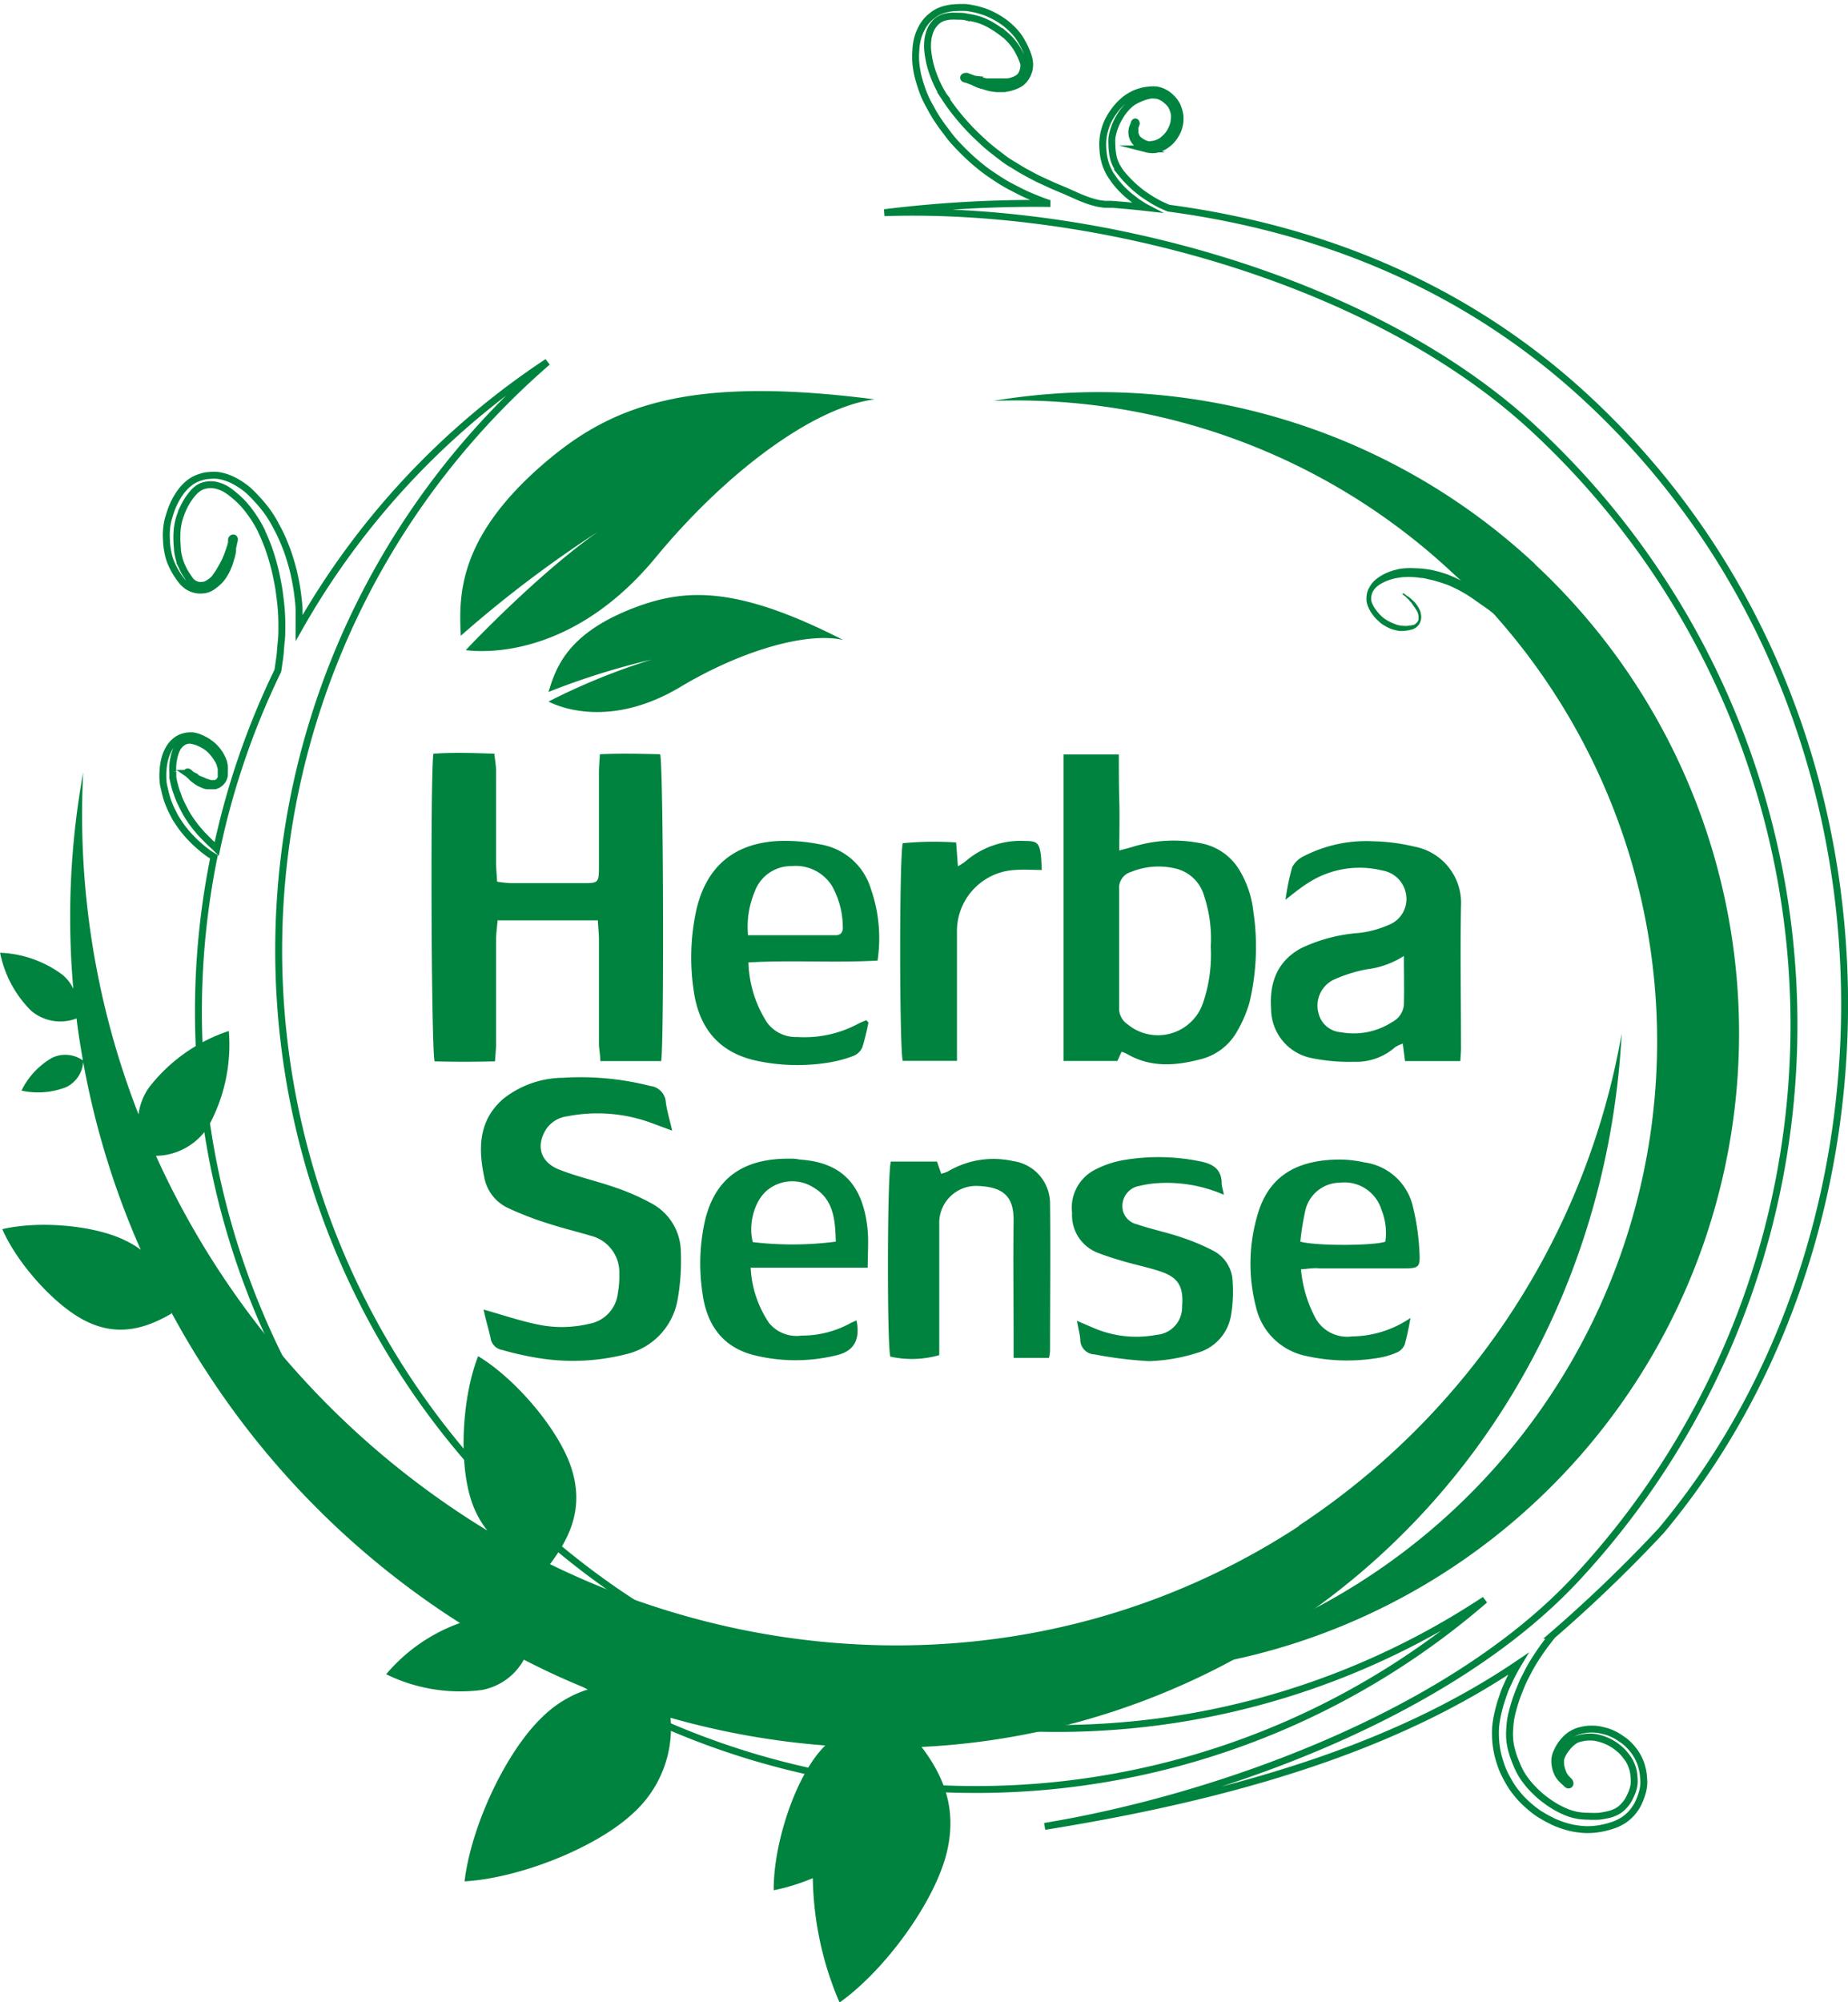
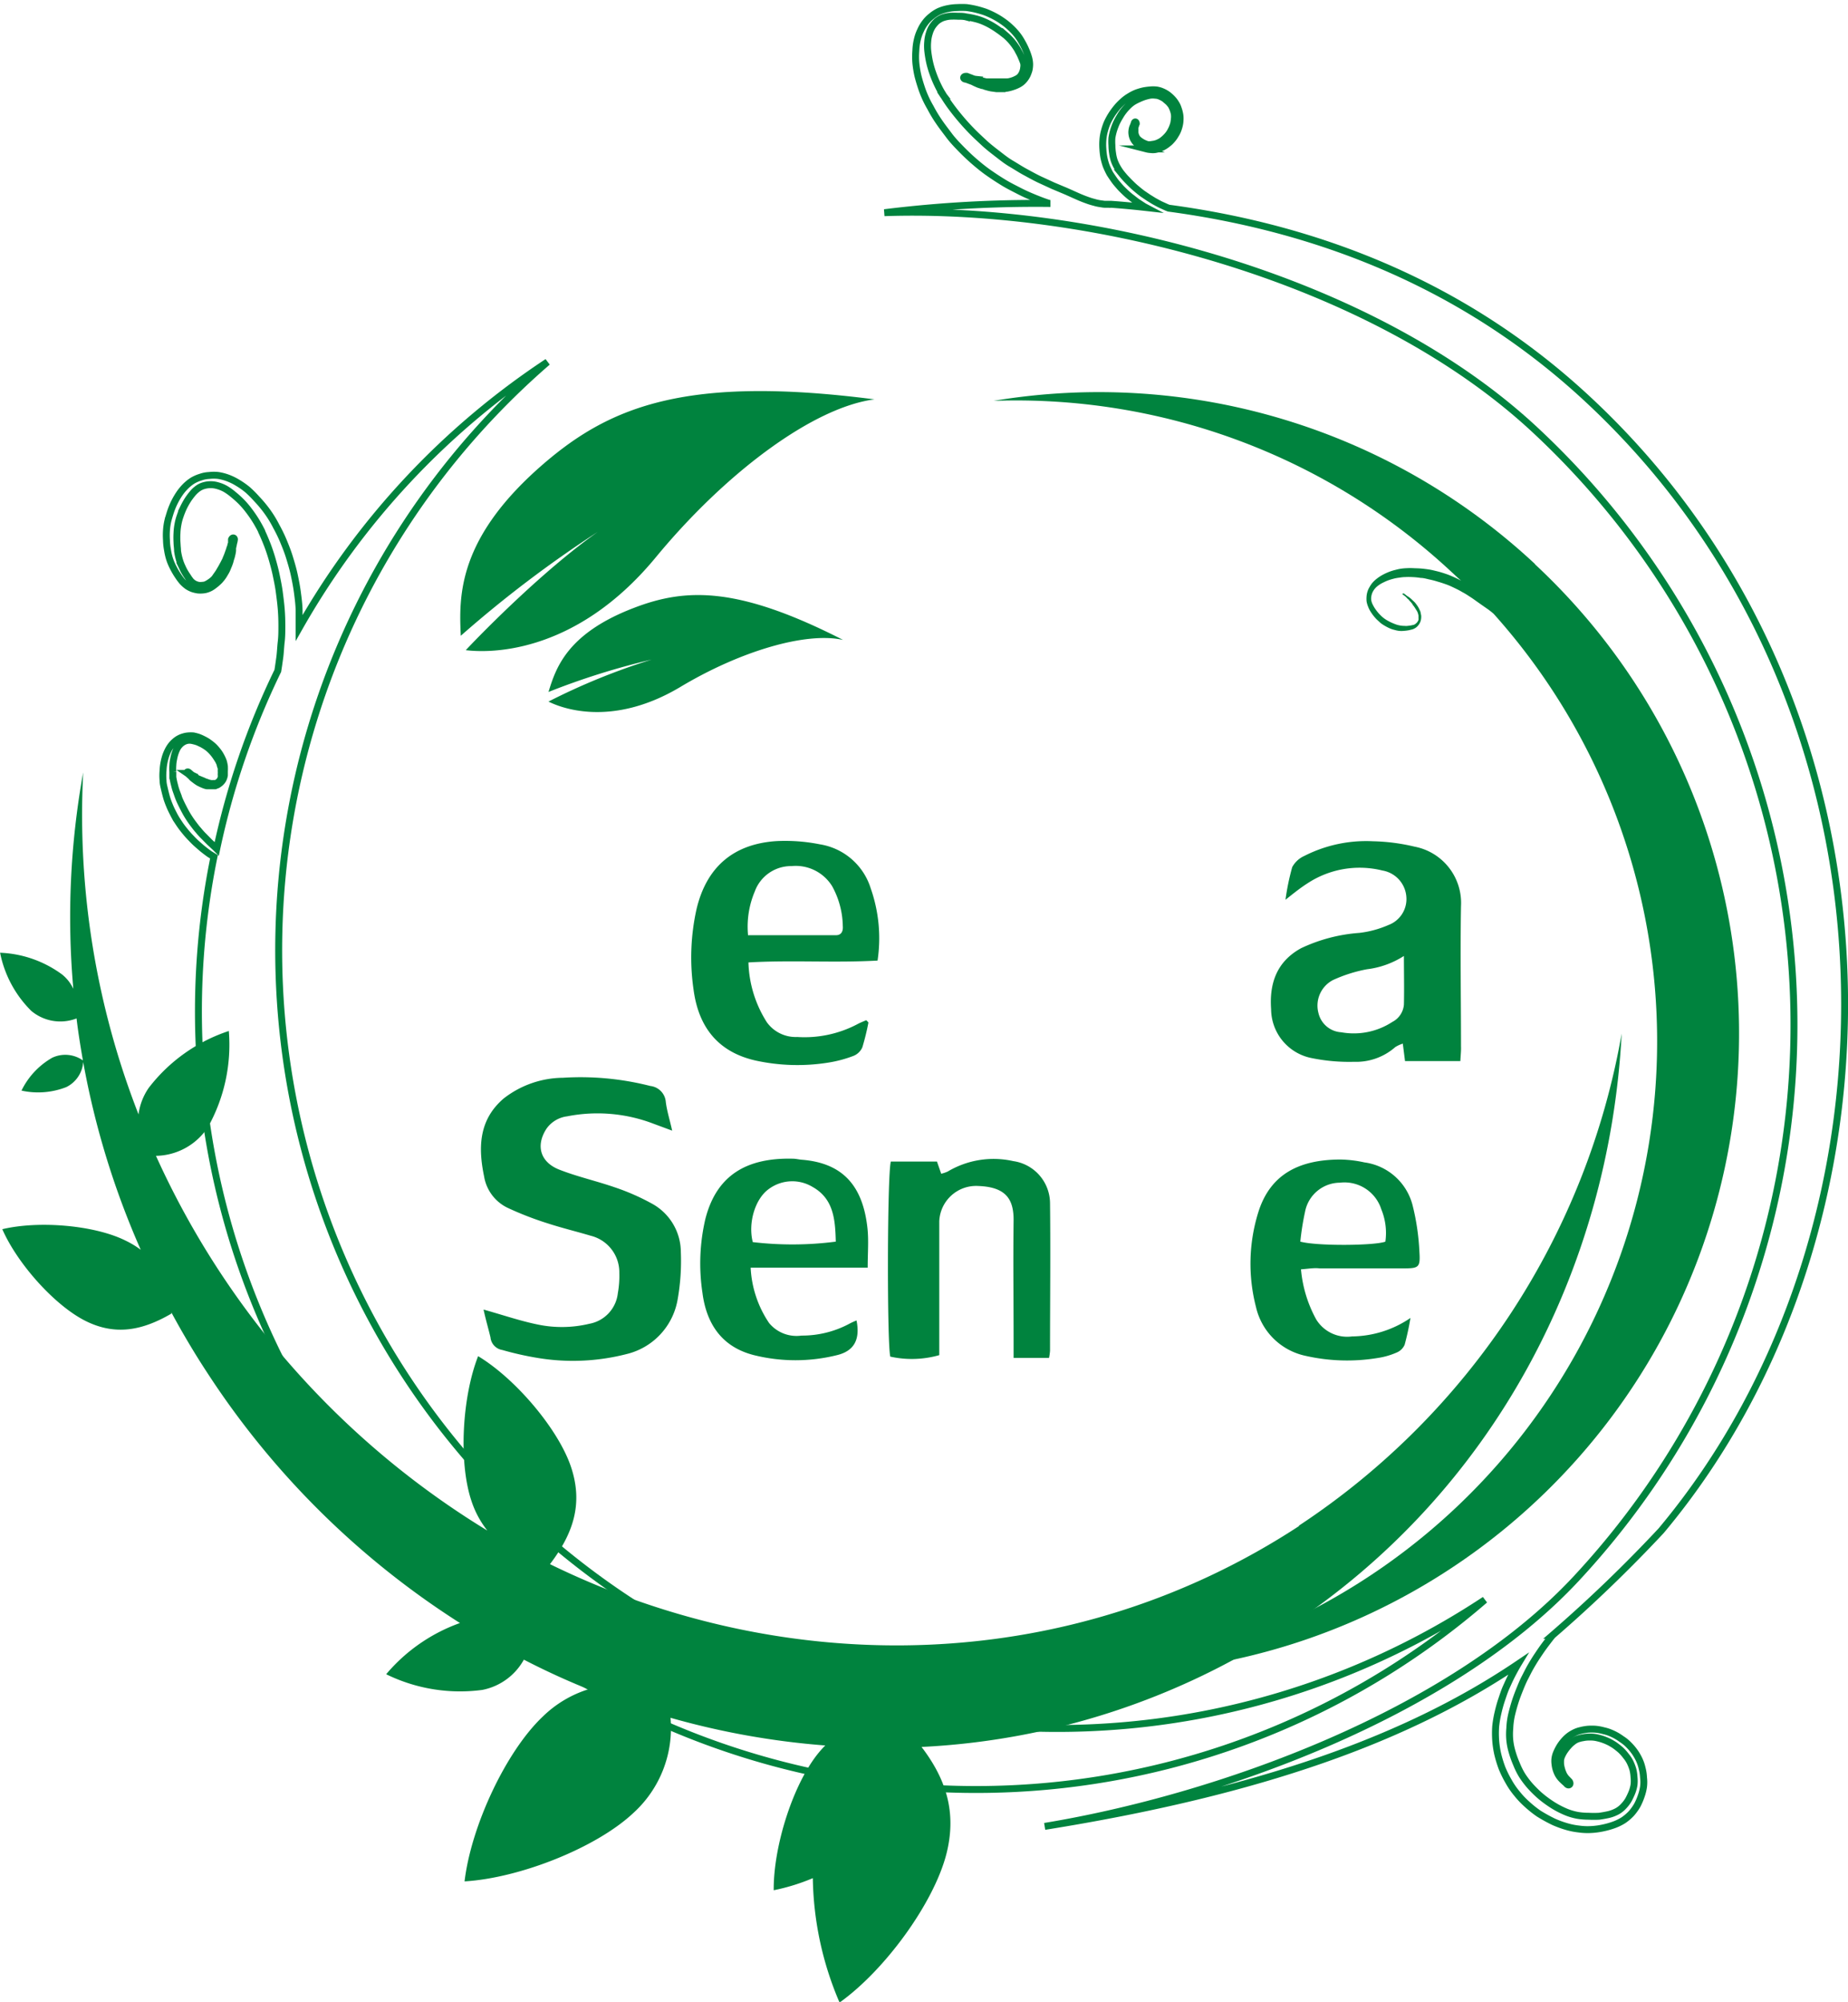
<svg xmlns="http://www.w3.org/2000/svg" id="Layer_1" data-name="Layer 1" viewBox="0 0 200.37 216.95">
  <defs>
    <style>.cls-1{fill:none;stroke:#00833e;stroke-miterlimit:10;stroke-width:0.75px;}.cls-2{fill:#00833e;}</style>
  </defs>
  <title>Narenjesabz-products page-17-logo</title>
  <path class="cls-1" d="M321.51,2203.26c.11-.44.23-.87.37-1.3s.31-.87.48-1.29.34-.84.55-1.24.4-.8.62-1.18.45-.76.69-1.12.48-.72.73-1.06.49-.65.76-1l.19-.23a153.61,153.61,0,0,0,11.77-11.32c27.73-33.08,27.72-89.42-7.88-122.57-13-12.13-28.72-18.52-45.5-20.77l-.21-.08-.64-.29c-.23-.11-.44-.23-.66-.35s-.44-.27-.66-.4l-.65-.44c-.22-.16-.43-.33-.63-.5a8,8,0,0,1-.61-.55c-.2-.19-.39-.39-.58-.59s-.36-.41-.53-.62a5.74,5.74,0,0,1-.43-.66,4.53,4.53,0,0,1-.32-.71,4.36,4.36,0,0,1-.17-.78,5.81,5.81,0,0,1-.07-.83,5.7,5.7,0,0,1,0-.83,6.07,6.07,0,0,1,.19-.82,7.54,7.54,0,0,1,.3-.79,7.43,7.43,0,0,1,.4-.73,4.52,4.52,0,0,1,.34-.51,4.92,4.92,0,0,1,.47-.54,3.51,3.51,0,0,1,.55-.47,4.59,4.59,0,0,1,.62-.33,6.11,6.11,0,0,1,.64-.26,5.8,5.8,0,0,1,.63-.16,2.15,2.15,0,0,1,.57,0,1.35,1.35,0,0,1,.51.12,3,3,0,0,1,.47.25l.41.35a3.09,3.09,0,0,1,.33.39,3.13,3.13,0,0,1,.21.46,2.72,2.72,0,0,1,.13.49,2.1,2.1,0,0,1,0,.5,4.29,4.29,0,0,1-.07.5,4,4,0,0,1-.17.49,4.78,4.78,0,0,1-.23.45,3.18,3.18,0,0,1-.21.3,3.75,3.75,0,0,1-.34.36,3.37,3.37,0,0,1-.35.29,2.93,2.93,0,0,1-.39.21,2.23,2.23,0,0,1-.39.13l-.39.06a1.47,1.47,0,0,1-.36,0,2.48,2.48,0,0,1-.35-.13,2,2,0,0,1-.32-.17,2,2,0,0,1-.28-.2,1,1,0,0,1-.22-.24,1.13,1.13,0,0,1-.13-.27,1.23,1.23,0,0,1-.07-.29,2.58,2.58,0,0,1,0-.29,1.06,1.06,0,0,1,0-.25,1.66,1.66,0,0,1,.06-.21,2,2,0,0,1,.08-.22v0c0-.23-.19-.26-.23,0,0,0,0,0,0,0s-.06.14-.08.21a2.44,2.44,0,0,0-.1.24,1.88,1.88,0,0,0-.06.31,1.37,1.37,0,0,0,0,.35,1.55,1.55,0,0,0,.08.36,1.2,1.2,0,0,0,.17.34,1.06,1.06,0,0,0,.26.3,2.48,2.48,0,0,0,.3.25,2.32,2.32,0,0,0,.36.22l.41.16a2.32,2.32,0,0,0,.46.07,1.75,1.75,0,0,0,.46,0,2.15,2.15,0,0,0,.47-.12,2.81,2.81,0,0,0,.47-.21,3.11,3.11,0,0,0,.44-.3,2.43,2.43,0,0,0,.41-.38,3.07,3.07,0,0,0,.43-.59,2.65,2.65,0,0,0,.27-.53,3.86,3.86,0,0,0,.17-.58,3,3,0,0,0,.06-.59,2.39,2.39,0,0,0-.05-.6,3.7,3.7,0,0,0-.16-.57,2.23,2.23,0,0,0-.27-.56,2.67,2.67,0,0,0-.38-.49,3.72,3.72,0,0,0-.47-.42,3,3,0,0,0-.58-.33,2.54,2.54,0,0,0-.65-.19,3.37,3.37,0,0,0-.71,0,5.93,5.93,0,0,0-.72.1,6.29,6.29,0,0,0-.74.22,4.54,4.54,0,0,0-.73.37,4.38,4.38,0,0,0-.68.49,6.92,6.92,0,0,0-.61.6,8.61,8.61,0,0,0-.68.91,7.51,7.51,0,0,0-.46.84,6.49,6.49,0,0,0-.31.91,5.12,5.12,0,0,0-.17,1,6,6,0,0,0,0,.95,7.37,7.37,0,0,0,.11.93,6.63,6.63,0,0,0,.25.9,8.93,8.93,0,0,0,.39.83c.16.25.33.5.5.74s.37.46.56.68.41.43.62.63.43.39.67.57.45.36.69.52l.69.45.19.1c-1.25-.14-2.51-.26-3.77-.35,0,0,0,0-.07,0a.27.27,0,0,1-.16,0l-.36,0-.12,0-.51-.07a4.61,4.61,0,0,1-.62-.14,7.41,7.41,0,0,1-.8-.25c-.34-.12-.66-.25-1-.4l-1.23-.55-1.43-.6-1.5-.69c-.52-.25-1-.52-1.52-.8s-1-.6-1.53-.91-1-.69-1.48-1.06-1-.77-1.44-1.18-.9-.83-1.33-1.27-.82-.87-1.21-1.33-.73-.89-1.07-1.35-.61-.88-.89-1.34c0,.05.13.22.09.16a1,1,0,0,1-.13-.22c-.18-.3-.33-.58-.48-.89a11.83,11.83,0,0,1-.55-1.32,10,10,0,0,1-.36-1.25,11.79,11.79,0,0,1-.19-1.19,5.15,5.15,0,0,1,0-1,3.71,3.71,0,0,1,.17-.88,2.89,2.89,0,0,1,.33-.74,3.29,3.29,0,0,1,.49-.57,2.32,2.32,0,0,1,.63-.37,3.39,3.39,0,0,1,.78-.17,8.3,8.3,0,0,1,.87,0c.32,0,.62,0,.92.08a7.42,7.42,0,0,1,.94.18,5.78,5.78,0,0,1,.89.29,8.39,8.39,0,0,1,.85.42,9.61,9.61,0,0,1,.82.53c.27.18.51.38.76.57a6.24,6.24,0,0,1,.63.63,6.5,6.5,0,0,1,.49.65,3.62,3.62,0,0,1,.28.48,5,5,0,0,1,.32.66,6,6,0,0,1,.23.59,1.4,1.4,0,0,1,0,.5,1.65,1.65,0,0,1-.1.44,1.6,1.6,0,0,1-.2.39,1.07,1.07,0,0,1-.28.28,2.75,2.75,0,0,1-.38.2,2.45,2.45,0,0,1-.43.15,1.55,1.55,0,0,1-.48.07h-.53l-.57,0-.54,0-.48,0c-.14,0-.3-.06-.45-.09l-.4-.1-.34-.08a1.5,1.5,0,0,1-.29-.06l-.25-.1-.24-.09-.21-.08-.07,0c-.32,0-.36.26-.06.31l.05,0,.22.08.24.09.25.09.28.14.36.16.4.13c.15,0,.3.1.46.13a4.77,4.77,0,0,0,.51.13l.58.08.6,0a5.61,5.61,0,0,0,.59-.06,4.26,4.26,0,0,0,.54-.14,4.14,4.14,0,0,0,.49-.19,2.51,2.51,0,0,0,.45-.26,2.28,2.28,0,0,0,.38-.38,2.52,2.52,0,0,0,.28-.44,4.3,4.3,0,0,0,.2-.54,2.79,2.79,0,0,0,.07-.64,2.92,2.92,0,0,0-.11-.72,6.49,6.49,0,0,0-.26-.74,8.2,8.2,0,0,0-.5-1,5.45,5.45,0,0,0-.53-.79,7,7,0,0,0-.7-.74,6.58,6.58,0,0,0-.83-.67,7.78,7.78,0,0,0-.92-.56,8.68,8.68,0,0,0-1-.45c-.33-.11-.67-.21-1-.29a9.43,9.43,0,0,0-1-.18,8.84,8.84,0,0,0-1,0,5.68,5.68,0,0,0-1,.11,4.59,4.59,0,0,0-1,.31,3.93,3.93,0,0,0-.8.52,3.6,3.6,0,0,0-.67.68,4.15,4.15,0,0,0-.51.86,4.64,4.64,0,0,0-.35,1,6,6,0,0,0-.16,1.2,8.16,8.16,0,0,0,0,1.31,11.06,11.06,0,0,0,.23,1.42c.13.51.28,1,.45,1.49a11.3,11.3,0,0,0,.9,1.93,14.76,14.76,0,0,0,.92,1.53c.35.52.73,1,1.11,1.51s.85,1,1.3,1.46.94.93,1.44,1.36,1,.84,1.56,1.23,1.08.73,1.64,1.07,1.1.6,1.66.89,1.09.52,1.65.75,1.06.42,1.61.6l.12,0a133.28,133.28,0,0,0-18,1c22.48-.76,52.82,7,70.58,23.57a88.07,88.07,0,0,1,4.42,124.47c-13.8,14.81-39.08,23.78-57.62,26.84,23.6-3.78,39.49-9.6,51.33-17.6-.23.38-.45.79-.66,1.19s-.42.87-.62,1.31-.35.92-.51,1.39-.28.93-.39,1.4a11.87,11.87,0,0,0-.25,1.47,10.85,10.85,0,0,0,0,1.51,10.1,10.1,0,0,0,.23,1.53,12.83,12.83,0,0,0,.46,1.49,11.7,11.7,0,0,0,.7,1.42,8.46,8.46,0,0,0,.91,1.33,9.27,9.27,0,0,0,1.1,1.16,11.91,11.91,0,0,0,1.25,1,16.48,16.48,0,0,0,1.65.91,10.61,10.61,0,0,0,1.33.49,7.63,7.63,0,0,0,1.36.28,6.92,6.92,0,0,0,1.37.06,8.05,8.05,0,0,0,1.27-.17,8.88,8.88,0,0,0,1.15-.32,5.46,5.46,0,0,0,1.06-.51,5.09,5.09,0,0,0,.87-.74,5.57,5.57,0,0,0,.64-.89,6.75,6.75,0,0,0,.43-1,5.23,5.23,0,0,0,.25-1,4,4,0,0,0,0-1,4.65,4.65,0,0,0-.15-1,4.53,4.53,0,0,0-.32-.94,5.67,5.67,0,0,0-.5-.86,5.92,5.92,0,0,0-.65-.76,4.19,4.19,0,0,0-.77-.62,5.31,5.31,0,0,0-1.06-.61,4.32,4.32,0,0,0-.88-.29,5,5,0,0,0-.86-.16,6,6,0,0,0-.85,0,5.22,5.22,0,0,0-.79.14,2.89,2.89,0,0,0-.73.27,3.36,3.36,0,0,0-.64.42,4.56,4.56,0,0,0-.91,1.08,5.46,5.46,0,0,0-.3.59,2.4,2.4,0,0,0-.19.63,2.3,2.3,0,0,0,0,.64,3,3,0,0,0,.12.6,3.11,3.11,0,0,0,.22.53,2.47,2.47,0,0,0,.3.42c.1.11.2.21.31.31l.28.25,0,0c.22.32.54.11.33-.21l0,0-.26-.27a1.68,1.68,0,0,1-.24-.29,1.55,1.55,0,0,1-.19-.36,2.51,2.51,0,0,1-.16-.46,2.84,2.84,0,0,1-.1-.49,4.18,4.18,0,0,1,0-.5,2,2,0,0,1,.17-.5,3.6,3.6,0,0,1,.29-.5,4.45,4.45,0,0,1,.38-.48,2.89,2.89,0,0,1,.44-.42,2,2,0,0,1,.52-.32,3.32,3.32,0,0,1,.62-.16,3.26,3.26,0,0,1,.7-.07,3.4,3.4,0,0,1,.71.05,6.37,6.37,0,0,1,.75.2,6.26,6.26,0,0,1,.75.32s.26.14.52.31a8.38,8.38,0,0,1,.66.52,4.92,4.92,0,0,1,.57.64,3.52,3.52,0,0,1,.46.7,5.24,5.24,0,0,1,.3.78,4.49,4.49,0,0,1,.12.83,3.85,3.85,0,0,1,0,.83,4.1,4.1,0,0,1-.23.83,8.34,8.34,0,0,1-.38.8,3.73,3.73,0,0,1-.54.7,2.75,2.75,0,0,1-.69.54,3.88,3.88,0,0,1-.89.34c-.35.08-.7.14-1.05.19a11,11,0,0,1-1.15,0,7.46,7.46,0,0,1-1.16-.09,6.31,6.31,0,0,1-1.15-.32,9.71,9.71,0,0,1-1.95-1.05,11.26,11.26,0,0,1-1.09-.84,13.35,13.35,0,0,1-1-1,9.81,9.81,0,0,1-.84-1.11,8,8,0,0,1-.62-1.24,10.52,10.52,0,0,1-.47-1.3,6.86,6.86,0,0,1-.26-1.29,7,7,0,0,1,0-1.29A8,8,0,0,1,321.51,2203.26Z" transform="translate(-157.57 -2017.62)" />
  <path class="cls-1" d="M255.32,2203.23a84.31,84.31,0,0,1-38.39-146.38A84.38,84.38,0,0,0,190,2085.68c0-.61,0-1.22,0-1.83s-.09-1.32-.18-2-.21-1.3-.35-1.95-.32-1.25-.51-1.87-.41-1.17-.65-1.75a15.92,15.92,0,0,0-.78-1.61,12,12,0,0,0-1.12-1.8,13.87,13.87,0,0,0-1-1.18,12.06,12.06,0,0,0-1-1,8.59,8.59,0,0,0-1.07-.75,6.08,6.08,0,0,0-1.09-.53,5.37,5.37,0,0,0-1-.26,4.11,4.11,0,0,0-1,0,3.13,3.13,0,0,0-.93.18,4,4,0,0,0-.87.38,4.39,4.39,0,0,0-.78.63,5.58,5.58,0,0,0-.65.79,7.94,7.94,0,0,0-.52.89,8.2,8.2,0,0,0-.42,1c-.11.33-.21.67-.3,1a6.43,6.43,0,0,0-.16,1.07,7.57,7.57,0,0,0,0,1.06,6.25,6.25,0,0,0,.11,1.06,6.48,6.48,0,0,0,.23,1,6.09,6.09,0,0,0,.37.88,8,8,0,0,0,.55.94,5.73,5.73,0,0,0,.47.63,3.56,3.56,0,0,0,.54.48,2.62,2.62,0,0,0,.58.29,3.5,3.5,0,0,0,.56.13,3,3,0,0,0,.52,0,1.86,1.86,0,0,0,.52-.11,2.15,2.15,0,0,0,.46-.22,4.35,4.35,0,0,0,.43-.32,4.57,4.57,0,0,0,.41-.37,4.37,4.37,0,0,0,.37-.46c.11-.16.21-.34.31-.51s.17-.35.24-.53a4.94,4.94,0,0,0,.19-.49c.05-.15.08-.31.13-.45s.08-.28.11-.41a2.92,2.92,0,0,0,.07-.39c0-.1,0-.21,0-.31a2.27,2.27,0,0,0,.06-.25,2.38,2.38,0,0,0,.05-.26,1.8,1.8,0,0,0,.06-.22s0,0,0-.06c.12-.28-.17-.41-.29-.11,0,0,0,0,0,.07s0,.15,0,.21,0,.18-.05.26,0,.18-.06.26-.07.18-.1.27l-.12.34c-.05.13-.09.26-.14.38s-.12.28-.17.42l-.22.43c-.09.16-.17.32-.26.47s-.19.33-.29.49l-.31.44a1.52,1.52,0,0,1-.31.36,3.38,3.38,0,0,1-.36.27,2.85,2.85,0,0,1-.37.21,1.09,1.09,0,0,1-.39.08,1.6,1.6,0,0,1-.44,0,1.62,1.62,0,0,1-.42-.15,1.53,1.53,0,0,1-.4-.31,5.3,5.3,0,0,1-.36-.51,6.65,6.65,0,0,1-.39-.63c-.19-.37-.09-.19-.24-.5a5.29,5.29,0,0,1-.27-.76,6.72,6.72,0,0,1-.18-.87c0-.31-.06-.62-.06-.94a7.87,7.87,0,0,1,0-1,6.15,6.15,0,0,1,.11-.95,5.42,5.42,0,0,1,.24-.9c.1-.3.22-.59.35-.88a8.94,8.94,0,0,1,.44-.8,7.17,7.17,0,0,1,.52-.71,3,3,0,0,1,.57-.55,2,2,0,0,1,.65-.33,2.65,2.65,0,0,1,1.54,0,3.72,3.72,0,0,1,.83.34,6.12,6.12,0,0,1,.84.6,11.28,11.28,0,0,1,.89.8,9.88,9.88,0,0,1,.85,1,13.57,13.57,0,0,1,.8,1.18c.17.29.33.57.48.87a1.28,1.28,0,0,1,.11.24,1.53,1.53,0,0,0-.09-.17c.24.49.45,1,.64,1.48s.39,1.08.55,1.63.32,1.15.44,1.73.25,1.2.33,1.81.16,1.22.21,1.83.07,1.21.07,1.82,0,1.18-.07,1.77-.08,1.14-.16,1.71-.14,1-.21,1.42a84.16,84.16,0,0,0-6.62,19.29l-.15-.15-.61-.56-.61-.62a7.68,7.68,0,0,1-.61-.67c-.22-.24-.4-.49-.59-.74s-.37-.52-.54-.79-.32-.55-.47-.84-.29-.57-.42-.86-.23-.58-.33-.87a6.54,6.54,0,0,1-.26-.86,7.27,7.27,0,0,1-.17-.81s0,.13,0,.1,0-.09,0-.14,0-.34,0-.52a4.45,4.45,0,0,1,0-.73,4,4,0,0,1,.09-.68,4.39,4.39,0,0,1,.15-.6,3.66,3.66,0,0,1,.21-.51,1.7,1.7,0,0,1,.27-.39,1.59,1.59,0,0,1,.7-.47,1.4,1.4,0,0,1,.41-.06,2,2,0,0,1,.43.07,3.64,3.64,0,0,1,.47.14l.45.21c.15.09.3.17.44.27a3,3,0,0,1,.39.31,4,4,0,0,1,.35.37,4,4,0,0,1,.31.41c.1.14.18.28.27.42a4.08,4.08,0,0,1,.19.42c0,.13.08.27.11.4a1.84,1.84,0,0,1,0,.29,2.48,2.48,0,0,1,0,.38,1.82,1.82,0,0,1,0,.33.59.59,0,0,1-.09.24,1,1,0,0,1-.14.2l-.19.15a.66.66,0,0,1-.21.08l-.23,0a1.13,1.13,0,0,1-.26,0l-.26-.06-.27-.1c-.1,0-.19-.08-.29-.12l-.27-.11L179,2102l-.21-.12-.18-.12-.16-.11a.51.51,0,0,1-.13-.09.87.87,0,0,1-.11-.09l-.1-.09-.1-.08,0,0c-.15-.08-.25.06-.1.14l0,0a.87.87,0,0,1,.1.08.81.81,0,0,0,.1.09l.11.1a1.14,1.14,0,0,1,.11.11,1.06,1.06,0,0,0,.15.15l.18.14.2.15.24.16.28.14.31.13a1.68,1.68,0,0,0,.32.09l.3,0h.29l.29,0,.28-.11a1.88,1.88,0,0,0,.23-.16,1.52,1.52,0,0,0,.22-.22,1.14,1.14,0,0,0,.18-.3,1.61,1.61,0,0,0,.1-.36c0-.14,0-.28,0-.41a5.46,5.46,0,0,0,0-.57,4.1,4.1,0,0,0-.1-.48,3.44,3.44,0,0,0-.21-.49,4,4,0,0,0-.28-.48,4.82,4.82,0,0,0-.35-.44,3.11,3.11,0,0,0-.41-.4c-.14-.12-.3-.23-.45-.34a4.91,4.91,0,0,0-.5-.28,5.06,5.06,0,0,0-.52-.23,5.36,5.36,0,0,0-.54-.14,3.44,3.44,0,0,0-.56,0,2.39,2.39,0,0,0-.52.1,2.36,2.36,0,0,0-.93.51,2.78,2.78,0,0,0-.41.43,3.38,3.38,0,0,0-.34.55,4.39,4.39,0,0,0-.26.63,6.47,6.47,0,0,0-.18.73,5.44,5.44,0,0,0-.09.8,5.79,5.79,0,0,0,0,1.1c0,.3.08.61.15.91s.15.63.24.94.22.64.35.95.29.62.45.93.35.6.54.89a9.68,9.68,0,0,0,.61.82q.31.39.66.75c.22.23.44.46.68.67s.46.41.7.6.45.35.68.51l.46.28v0A84.31,84.31,0,0,0,318.56,2191,84.11,84.11,0,0,1,255.32,2203.23Z" transform="translate(-157.57 -2017.62)" />
  <path class="cls-2" d="M228.69,2078c-9,10.92-18.62,10.33-20.62,10.08,2-2.13,8.58-8.79,14.33-12.83a127.53,127.53,0,0,0-14.87,11.27c-.2-4.31-.37-10.61,9.05-18.7,7.25-6.22,15.58-9.53,35.81-6.92-6.54.84-16,7.78-23.7,17.1" transform="translate(-157.57 -2017.62)" />
  <path class="cls-2" d="M231.35,2092.06c-7.61,4.55-13.19,2.16-14.31,1.59a70.92,70.92,0,0,1,11.18-4.55,79.71,79.71,0,0,0-11.18,3.51c.8-2.59,2-6.35,9.31-9.13,5.6-2.14,11.22-2.33,22.63,3.49-4-.9-11.13,1.2-17.63,5.09" transform="translate(-157.57 -2017.62)" />
  <path class="cls-2" d="M298.42,2183c-24.78,16.21-55.48,16.72-81.22,4.13,2.45-3.22,3.65-6.46,2.28-10.54s-6-9.55-10.07-12c-1.75,4.47-2.12,11.55-.72,15.7a10.38,10.38,0,0,0,1.72,3.2,91.89,91.89,0,0,1-35.93-40.61,6.86,6.86,0,0,0,5.65-3.13,18.31,18.31,0,0,0,2.25-10.4,18.1,18.1,0,0,0-8.68,6.16,6.5,6.5,0,0,0-1.11,2.88,89.18,89.18,0,0,1-6-37.06,87.87,87.87,0,0,0-1.07,23.45,4.37,4.37,0,0,0-1.2-1.54,12.14,12.14,0,0,0-6.74-2.37,12.19,12.19,0,0,0,3.38,6.3,4.89,4.89,0,0,0,4.91.82c.18,1.52.42,3,.69,4.55a3.32,3.32,0,0,0-3.33-.29,8.28,8.28,0,0,0-3.33,3.56,8.39,8.39,0,0,0,4.86-.38,3.29,3.29,0,0,0,1.83-2.72,89.72,89.72,0,0,0,6.24,20.35,10,10,0,0,0-1.66-1c-3.34-1.66-9.36-2.18-13.35-1.23,1.64,3.75,5.68,8.26,9,9.93s6.27,1,9.33-.78a.69.69,0,0,1,0-.13c1.2,2.22,2.5,4.42,3.92,6.58a90.86,90.86,0,0,0,27.37,27.08,18.72,18.72,0,0,0-8,5.55,18.2,18.2,0,0,0,10.42,1.7,6.59,6.59,0,0,0,4.51-3.28q3.42,1.77,7,3.21a12.34,12.34,0,0,0-4.94,2.95c-4,3.78-7.78,11.87-8.49,17.87,6-.36,14.33-3.66,18.33-7.44a12.42,12.42,0,0,0,4-10.29,85.19,85.19,0,0,0,16.78,3c-.24.24-.47.49-.7.77-2.78,3.37-4.93,10.13-4.89,14.92a22.2,22.2,0,0,0,4.24-1.31,35.37,35.37,0,0,0,2.9,13.48c4.92-3.51,10.18-10.73,11.57-16.05,1.19-4.62-.08-8.24-2.68-11.65A79.14,79.14,0,0,0,297.14,2194c22.35-14.62,34.91-38.77,36.26-64.37a80.51,80.51,0,0,1-35,53.33" transform="translate(-157.57 -2017.62)" />
  <path class="cls-2" d="M324,2078.74a69.33,69.33,0,0,0-58.69-17.68A69.25,69.25,0,0,1,315,2079.65c.33.3.65.61,1,.91l-.14-.08c-.3-.16-.61-.3-.93-.44s-.65-.25-1-.36-.67-.18-1-.26-.67-.12-1-.16-.64-.05-1-.06a7.16,7.16,0,0,0-.93,0,5,5,0,0,0-1.09.17,5.68,5.68,0,0,0-.77.24,6,6,0,0,0-.68.32,4.45,4.45,0,0,0-.58.38,3.34,3.34,0,0,0-.48.44,2.72,2.72,0,0,0-.33.48,2.07,2.07,0,0,0-.23.5,2.28,2.28,0,0,0-.1.52,3.13,3.13,0,0,0,0,.53,2.39,2.39,0,0,0,.15.54,3,3,0,0,0,.24.51,5.52,5.52,0,0,0,.32.47,5.2,5.2,0,0,0,.37.43l.42.39a3.64,3.64,0,0,0,.48.32,4.74,4.74,0,0,0,.5.26,2.76,2.76,0,0,0,.53.18,3.21,3.21,0,0,0,.52.11,2.77,2.77,0,0,0,.5,0,5.35,5.35,0,0,0,.56-.07l.4-.1a1.54,1.54,0,0,0,.34-.17,1.37,1.37,0,0,0,.25-.23,1.51,1.51,0,0,0,.18-.26,1.28,1.28,0,0,0,.11-.27,1.37,1.37,0,0,0,.05-.28,1.48,1.48,0,0,0,0-.3l-.06-.29c0-.1-.06-.19-.1-.29a2.66,2.66,0,0,0-.33-.57c-.06-.09-.13-.17-.19-.25l-.21-.2-.18-.17c-.06-.05-.12-.11-.18-.15a1,1,0,0,0-.17-.12l-.14-.09-.11-.09-.11-.08-.1-.08s0,0,0,0-.23,0-.12.12,0,0,0,0l.1.07.11.08s.08.06.11.09l.12.12.13.14c.05,0,.11.1.15.15s.11.13.17.18a1.73,1.73,0,0,0,.17.21c0,.09.11.16.16.25a2.33,2.33,0,0,1,.17.26c.05.08.11.16.16.25a1,1,0,0,1,.1.24,1.83,1.83,0,0,1,.06.25l0,.24a1.7,1.7,0,0,1,0,.22,1,1,0,0,1-.11.21.73.73,0,0,1-.17.18.74.74,0,0,1-.22.14l-.32.07-.38.05a1.5,1.5,0,0,1-.29,0,3,3,0,0,1-.87-.13c-.16-.06-.31-.11-.46-.18a4.09,4.09,0,0,1-.47-.23,3.39,3.39,0,0,1-.43-.27,2.9,2.9,0,0,1-.38-.33,4.26,4.26,0,0,1-.35-.38c-.1-.13-.2-.26-.29-.4a3.62,3.62,0,0,1-.24-.43,1.6,1.6,0,0,1-.14-.42,1.35,1.35,0,0,1,0-.4,1.91,1.91,0,0,1,.11-.41,2.08,2.08,0,0,1,.22-.38,2.13,2.13,0,0,1,.33-.34,3.37,3.37,0,0,1,.46-.31q.29-.15.57-.27a5.31,5.31,0,0,1,.64-.21,4.48,4.48,0,0,1,.73-.14,4.35,4.35,0,0,1,.52-.06.66.66,0,0,1,.14,0h-.1a7.63,7.63,0,0,1,.83,0,6.86,6.86,0,0,1,.9.09c.3,0,.61.09.91.16a9,9,0,0,1,.93.24c.32.09.62.19.93.3s.59.24.88.38.56.27.84.44a8.07,8.07,0,0,1,.78.47c.24.15.49.32.72.49l.68.48.59.41c.16.11.31.23.46.35l.2.17A69.43,69.43,0,0,1,279,2199a69.44,69.44,0,0,0,45-120.23" transform="translate(-157.57 -2017.62)" />
-   <path class="cls-2" d="M229.26,2132.61h-6.6c0-.66-.14-1.26-.15-1.86,0-3.76,0-7.52,0-11.29,0-.66-.08-1.33-.12-2.1H211.52c-.05.66-.15,1.32-.16,2,0,3.76,0,7.52,0,11.28,0,.62-.07,1.23-.12,2-2.27.06-4.43.06-6.55,0-.36-1.28-.47-31-.13-33.34,2.12-.15,4.28-.08,6.61,0,.07.67.18,1.27.19,1.87,0,3.34,0,6.68,0,10,0,.61.07,1.23.11,2a14.54,14.54,0,0,0,1.45.16c2.66,0,5.32,0,8,0,1.49,0,1.58-.09,1.59-1.63,0-3.44,0-6.89,0-10.34,0-.62.06-1.23.1-2,2.26-.11,4.42-.05,6.54,0C229.5,2100.59,229.59,2130.44,229.26,2132.61Z" transform="translate(-157.57 -2017.62)" />
-   <path class="cls-2" d="M279.18,2131.6l-.46,1h-5.84v-33.22h6c0,1.67,0,3.37.05,5.07s0,3.42,0,5.34c.66-.18,1.1-.29,1.53-.42a15,15,0,0,1,7.27-.37,6.19,6.19,0,0,1,4.24,2.94,10.94,10.94,0,0,1,1.49,4.42,26,26,0,0,1-.44,10,14,14,0,0,1-1.3,3,6.27,6.27,0,0,1-4,3.06c-2.69.7-5.35.91-7.9-.55A3.2,3.2,0,0,0,279.18,2131.6Zm9.67-11.39a14.72,14.72,0,0,0-.72-5.48,4.21,4.21,0,0,0-3.16-3,7.93,7.93,0,0,0-4.76.38,1.8,1.8,0,0,0-1.3,1.88c0,4.28,0,8.55,0,12.83a2.08,2.08,0,0,0,.95,1.83,5.16,5.16,0,0,0,8.12-2.26A16.24,16.24,0,0,0,288.85,2120.21Z" transform="translate(-157.57 -2017.62)" />
  <path class="cls-2" d="M210,2159.54c2.17.61,4,1.24,5.87,1.62a12.76,12.76,0,0,0,5.6-.08,3.79,3.79,0,0,0,3.09-3.32,10.53,10.53,0,0,0,.16-2.17,4.08,4.08,0,0,0-3.1-4.05c-1.55-.46-3.12-.84-4.66-1.34a35.41,35.41,0,0,1-4.36-1.69,4.6,4.6,0,0,1-2.54-3.39c-.66-3.17-.57-6.17,2.14-8.47a10.59,10.59,0,0,1,6.41-2.23,30.58,30.58,0,0,1,9.47.89,1.89,1.89,0,0,1,1.68,1.74c.13,1,.42,1.89.69,3.1l-2-.74a17,17,0,0,0-9.39-.81,3.23,3.23,0,0,0-2.23,1.33c-1.19,1.81-.71,3.63,1.39,4.45,1.94.76,4,1.22,6,1.91a24.49,24.49,0,0,1,4,1.75,6,6,0,0,1,3.17,5.26,23.77,23.77,0,0,1-.37,5.27,7.36,7.36,0,0,1-5.54,5.8,23.35,23.35,0,0,1-9.63.41,33.93,33.93,0,0,1-3.82-.86,1.53,1.53,0,0,1-1.28-1.37C210.52,2161.59,210.24,2160.65,210,2159.54Z" transform="translate(-157.57 -2017.62)" />
  <path class="cls-2" d="M315.91,2132.61h-6l-.24-1.89a3.62,3.62,0,0,0-.81.37,6.43,6.43,0,0,1-4.47,1.6,20.4,20.4,0,0,1-4.64-.41,5.44,5.44,0,0,1-4.36-5.29c-.2-2.82.62-5.17,3.25-6.61a17.72,17.72,0,0,1,6.32-1.66,11,11,0,0,0,3.14-.85,3,3,0,0,0,1.95-3.11,3.12,3.12,0,0,0-2.59-2.8,10.28,10.28,0,0,0-8.11,1.38c-.74.47-1.41,1-2.4,1.79a25.43,25.43,0,0,1,.73-3.54,2.79,2.79,0,0,1,1.33-1.22,14.76,14.76,0,0,1,7.43-1.58,21.25,21.25,0,0,1,4.49.58,6.21,6.21,0,0,1,5.05,6.45c-.09,5.06,0,10.13,0,15.2C316,2131.49,315.94,2132,315.91,2132.61Zm-6.12-11.39a9.56,9.56,0,0,1-4,1.44,15.71,15.71,0,0,0-3.69,1.17,3.12,3.12,0,0,0-1.57,3.6,2.7,2.7,0,0,0,2.47,2.06,7.64,7.64,0,0,0,5.53-1.12,2.32,2.32,0,0,0,1.26-1.88C309.83,2124.74,309.79,2123,309.79,2121.22Z" transform="translate(-157.57 -2017.62)" />
  <path class="cls-2" d="M251.73,2128.43a26.4,26.4,0,0,1-.66,2.69,1.76,1.76,0,0,1-.94.92,13.4,13.4,0,0,1-2.71.73,21.21,21.21,0,0,1-7.94-.22c-4.09-.93-6.18-3.66-6.71-7.68a24.13,24.13,0,0,1,.32-8.72c1.08-4.56,4-7.09,8.71-7.38a19.17,19.17,0,0,1,4.66.35,6.91,6.91,0,0,1,5.52,4.78,16.31,16.31,0,0,1,.74,7.82c-4.69.26-9.31-.07-14,.2a12.71,12.71,0,0,0,2,6.49A3.85,3.85,0,0,0,244,2130a12.32,12.32,0,0,0,6.5-1.37c.31-.17.64-.3,1-.45Zm-13-9.46c3.27,0,6.37,0,9.48,0,.59,0,.79-.44.74-1a9.21,9.21,0,0,0-1.16-4.32,4.64,4.64,0,0,0-4.39-2.17,4.19,4.19,0,0,0-4,2.77A9.77,9.77,0,0,0,238.68,2119Z" transform="translate(-157.57 -2017.62)" />
  <path class="cls-2" d="M271.31,2164.78h-3.84V2163c0-4.39-.06-8.78,0-13.16,0-2.18-.75-3.57-3.79-3.69a4,4,0,0,0-4.27,3.83c0,4.29,0,8.57,0,12.85v1.65a10.87,10.87,0,0,1-5.31.16c-.36-1.4-.34-19.71.06-21.14h5l.46,1.32a3.7,3.7,0,0,0,.71-.24,9.72,9.72,0,0,1,7.09-1.13,4.64,4.64,0,0,1,4,4.54c.06,5.33,0,10.65,0,16A5.49,5.49,0,0,1,271.31,2164.78Z" transform="translate(-157.57 -2017.62)" />
  <path class="cls-2" d="M298.63,2155.18a13.78,13.78,0,0,0,1.65,5.43,3.94,3.94,0,0,0,3.89,1.84,11.44,11.44,0,0,0,6.33-2,29.37,29.37,0,0,1-.63,2.9,1.62,1.62,0,0,1-.85.84,8.06,8.06,0,0,1-2.09.6,20.37,20.37,0,0,1-7.78-.23,7,7,0,0,1-5.4-5.3A18.73,18.73,0,0,1,294,2149c1.33-4.26,4.6-5.7,8.86-5.72a13,13,0,0,1,2.64.31,6.26,6.26,0,0,1,5.22,4.61,25.43,25.43,0,0,1,.75,5.08c.11,1.7-.06,1.79-1.72,1.8-3,0-6.05,0-9.08,0C300.06,2155,299.45,2155.12,298.63,2155.18Zm-.07-3c1.89.5,8.09.43,9.22,0a6.74,6.74,0,0,0-.44-3.5,4.19,4.19,0,0,0-4.49-2.89,3.88,3.88,0,0,0-3.78,3.15A29.07,29.07,0,0,0,298.56,2152.15Z" transform="translate(-157.57 -2017.62)" />
  <path class="cls-2" d="M251.65,2155l-12.69,0a11.71,11.71,0,0,0,2,6,3.85,3.85,0,0,0,3.51,1.36,10.87,10.87,0,0,0,5.26-1.32,7.65,7.65,0,0,1,.71-.32c.41,2.07-.26,3.31-2.12,3.76a18.64,18.64,0,0,1-9,0c-3.48-.88-5.16-3.39-5.59-6.78a21.22,21.22,0,0,1,.31-7.94c1.21-4.81,4.52-6.69,9.49-6.57.31,0,.62.08.93.11,4.38.33,6.7,2.71,7.18,7.58C251.76,2152.17,251.65,2153.42,251.65,2155Zm-3.46-2.84c-.06-2.36-.23-4.62-2.5-5.9a4.27,4.27,0,0,0-4.74.2c-1.52,1.07-2.29,3.71-1.76,5.77A36.67,36.67,0,0,0,248.19,2152.18Z" transform="translate(-157.57 -2017.62)" />
-   <path class="cls-2" d="M290.27,2147.1a15.49,15.49,0,0,0-7-1.27,11.14,11.14,0,0,0-2.16.31,2.2,2.2,0,0,0-1.84,2.06,2,2,0,0,0,1.55,2.09c1.53.53,3.12.85,4.65,1.36a23.12,23.12,0,0,1,3.6,1.49,3.89,3.89,0,0,1,2.15,3.42,15.82,15.82,0,0,1-.17,3.58,5.09,5.09,0,0,1-3.7,4.1,19,19,0,0,1-5.21.89,44.07,44.07,0,0,1-5.89-.73,1.6,1.6,0,0,1-1.55-1.64c-.05-.56-.2-1.1-.36-2l1.73.74a11.75,11.75,0,0,0,6.9.78,3,3,0,0,0,2.77-3.08c.17-2.1-.38-3.11-2.26-3.76-1.32-.45-2.71-.73-4.06-1.12-.95-.28-1.9-.57-2.82-.93a4.36,4.36,0,0,1-2.79-4.32,4.63,4.63,0,0,1,2.36-4.62,10.76,10.76,0,0,1,3.54-1.16,22.47,22.47,0,0,1,8.09.21c1.26.27,2.13.79,2.23,2.18C290,2146.08,290.14,2146.42,290.27,2147.1Z" transform="translate(-157.57 -2017.62)" />
-   <path class="cls-2" d="M270.53,2111.9c-1,0-2-.07-2.89,0a6.64,6.64,0,0,0-6.31,6.86c0,4,0,8,0,12.05v1.78h-5.88c-.36-1.37-.38-22,0-23.59a35.79,35.79,0,0,1,5.79-.08l.19,2.58a5.89,5.89,0,0,0,.82-.53,9.14,9.14,0,0,1,6.5-2.21c1.29,0,1.5.24,1.68,1.54C270.48,2110.81,270.49,2111.32,270.53,2111.9Z" transform="translate(-157.57 -2017.62)" />
</svg>